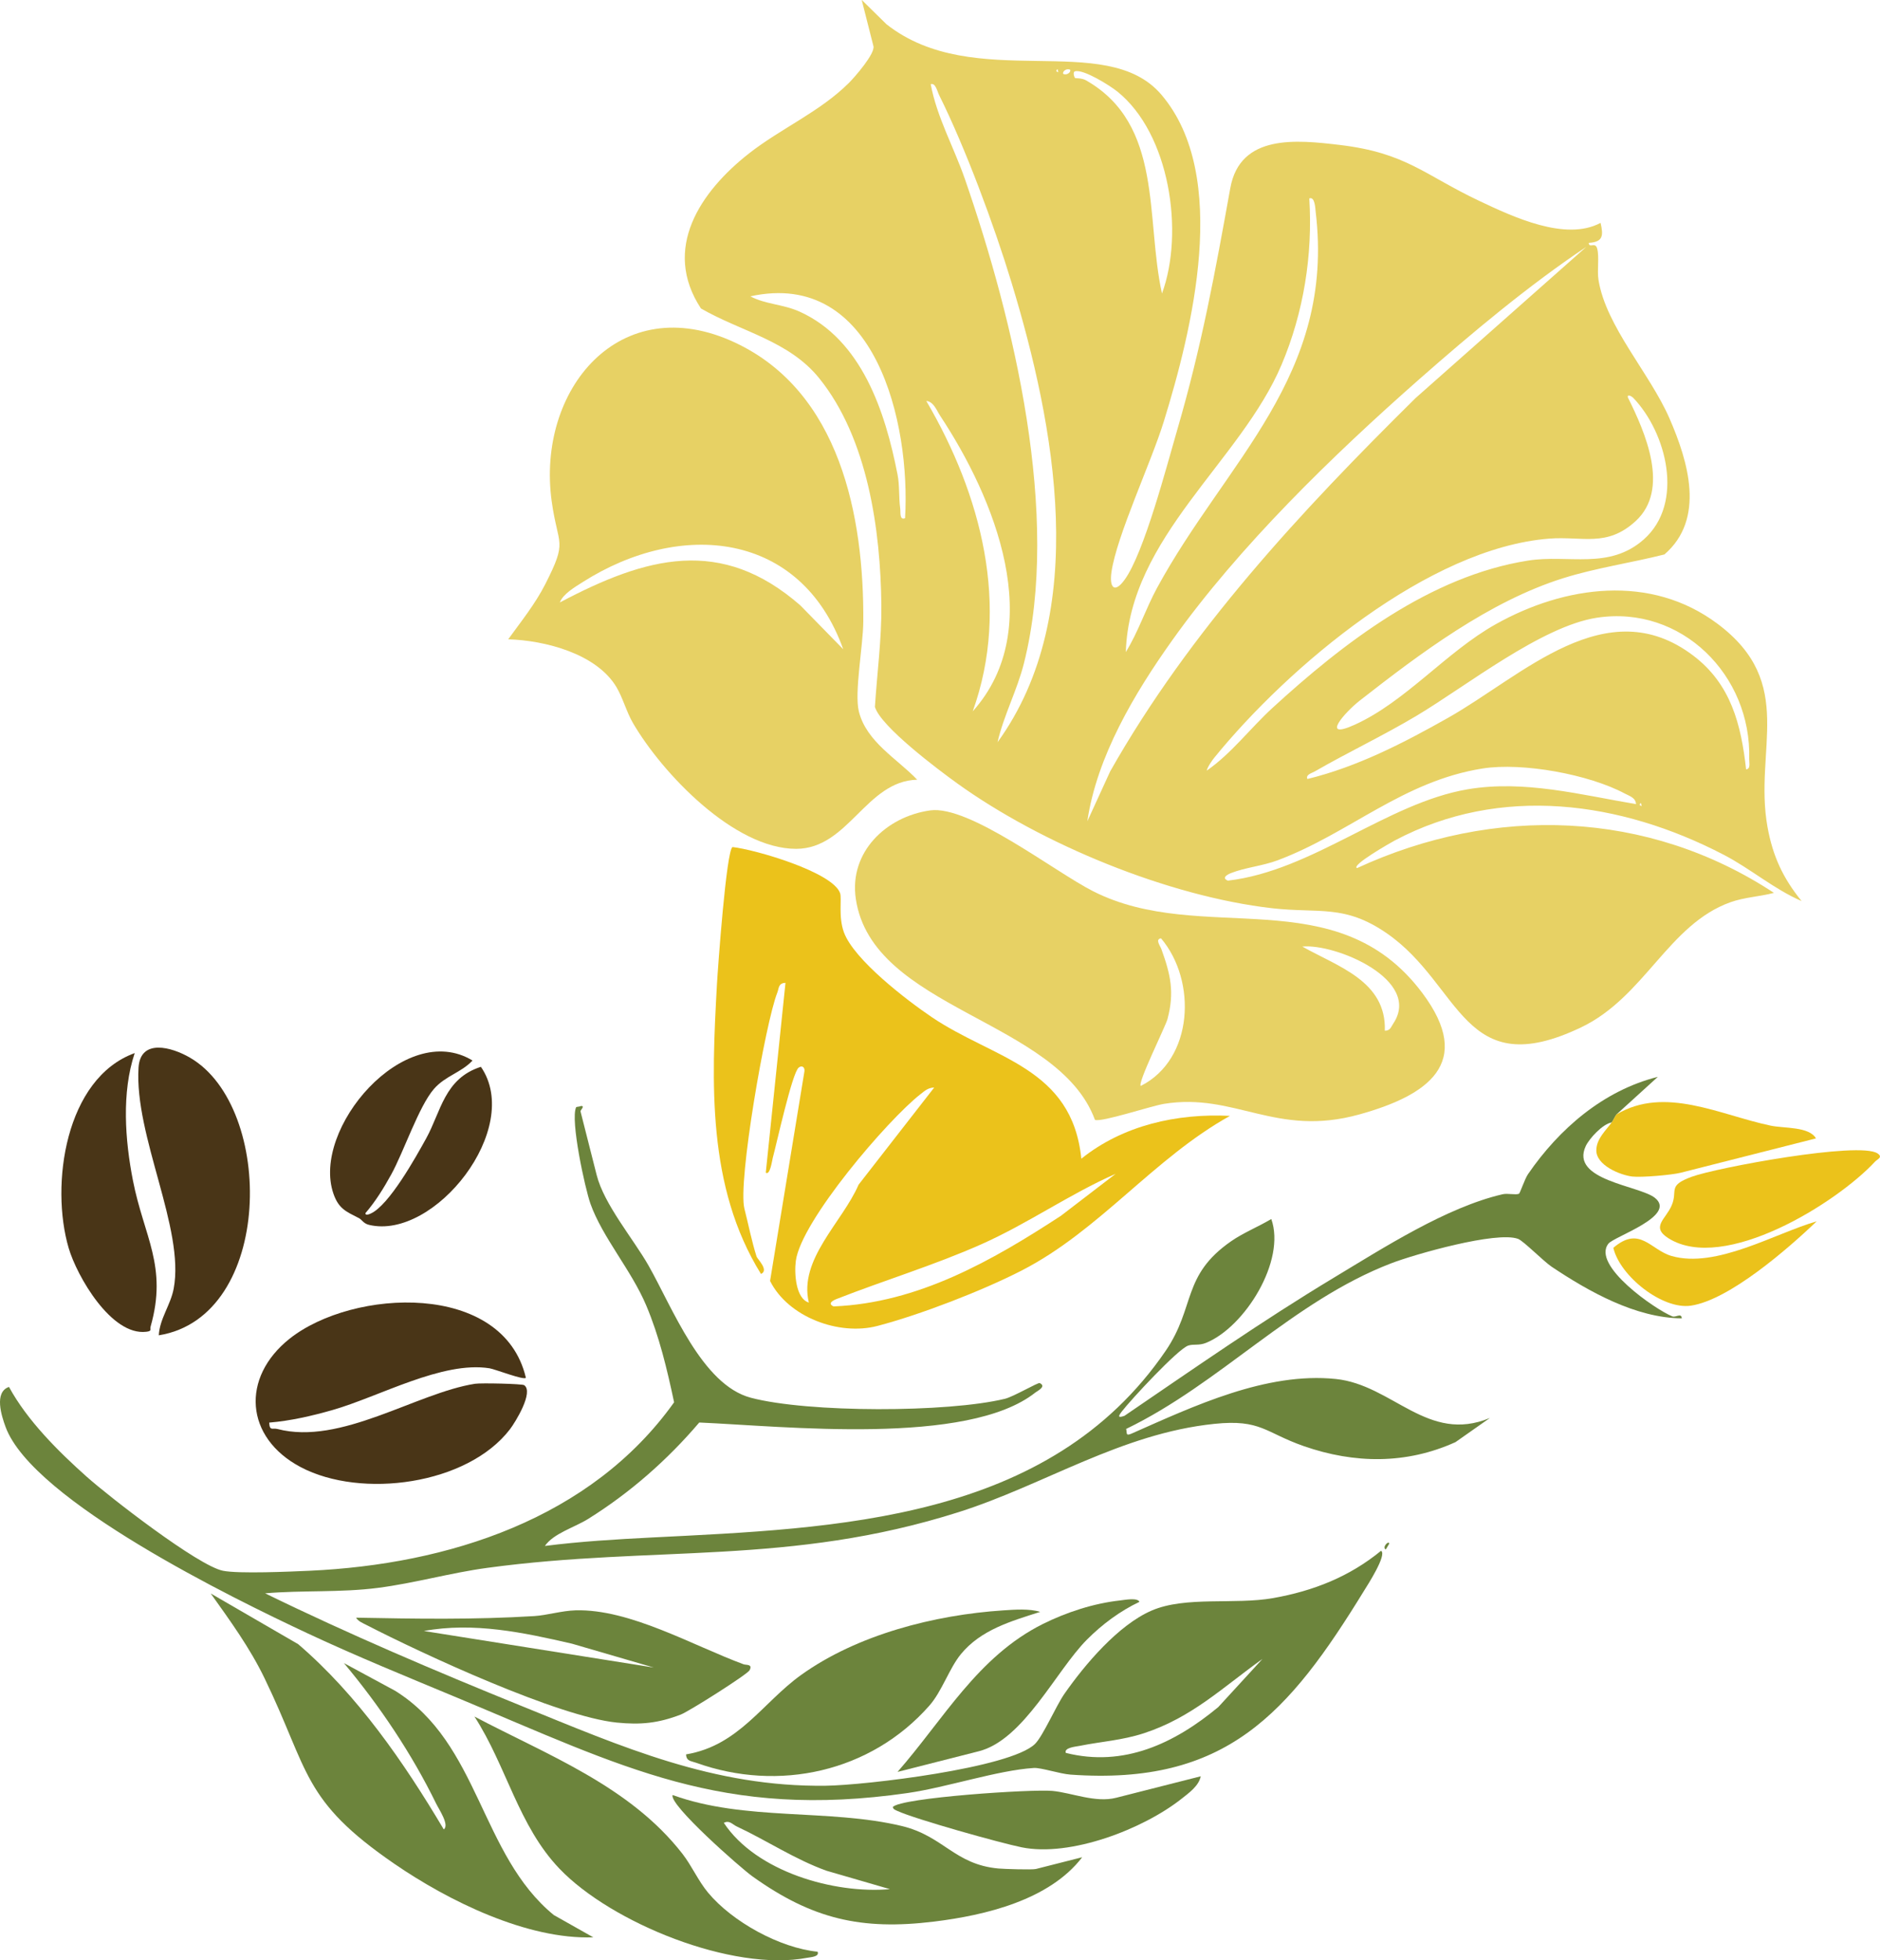
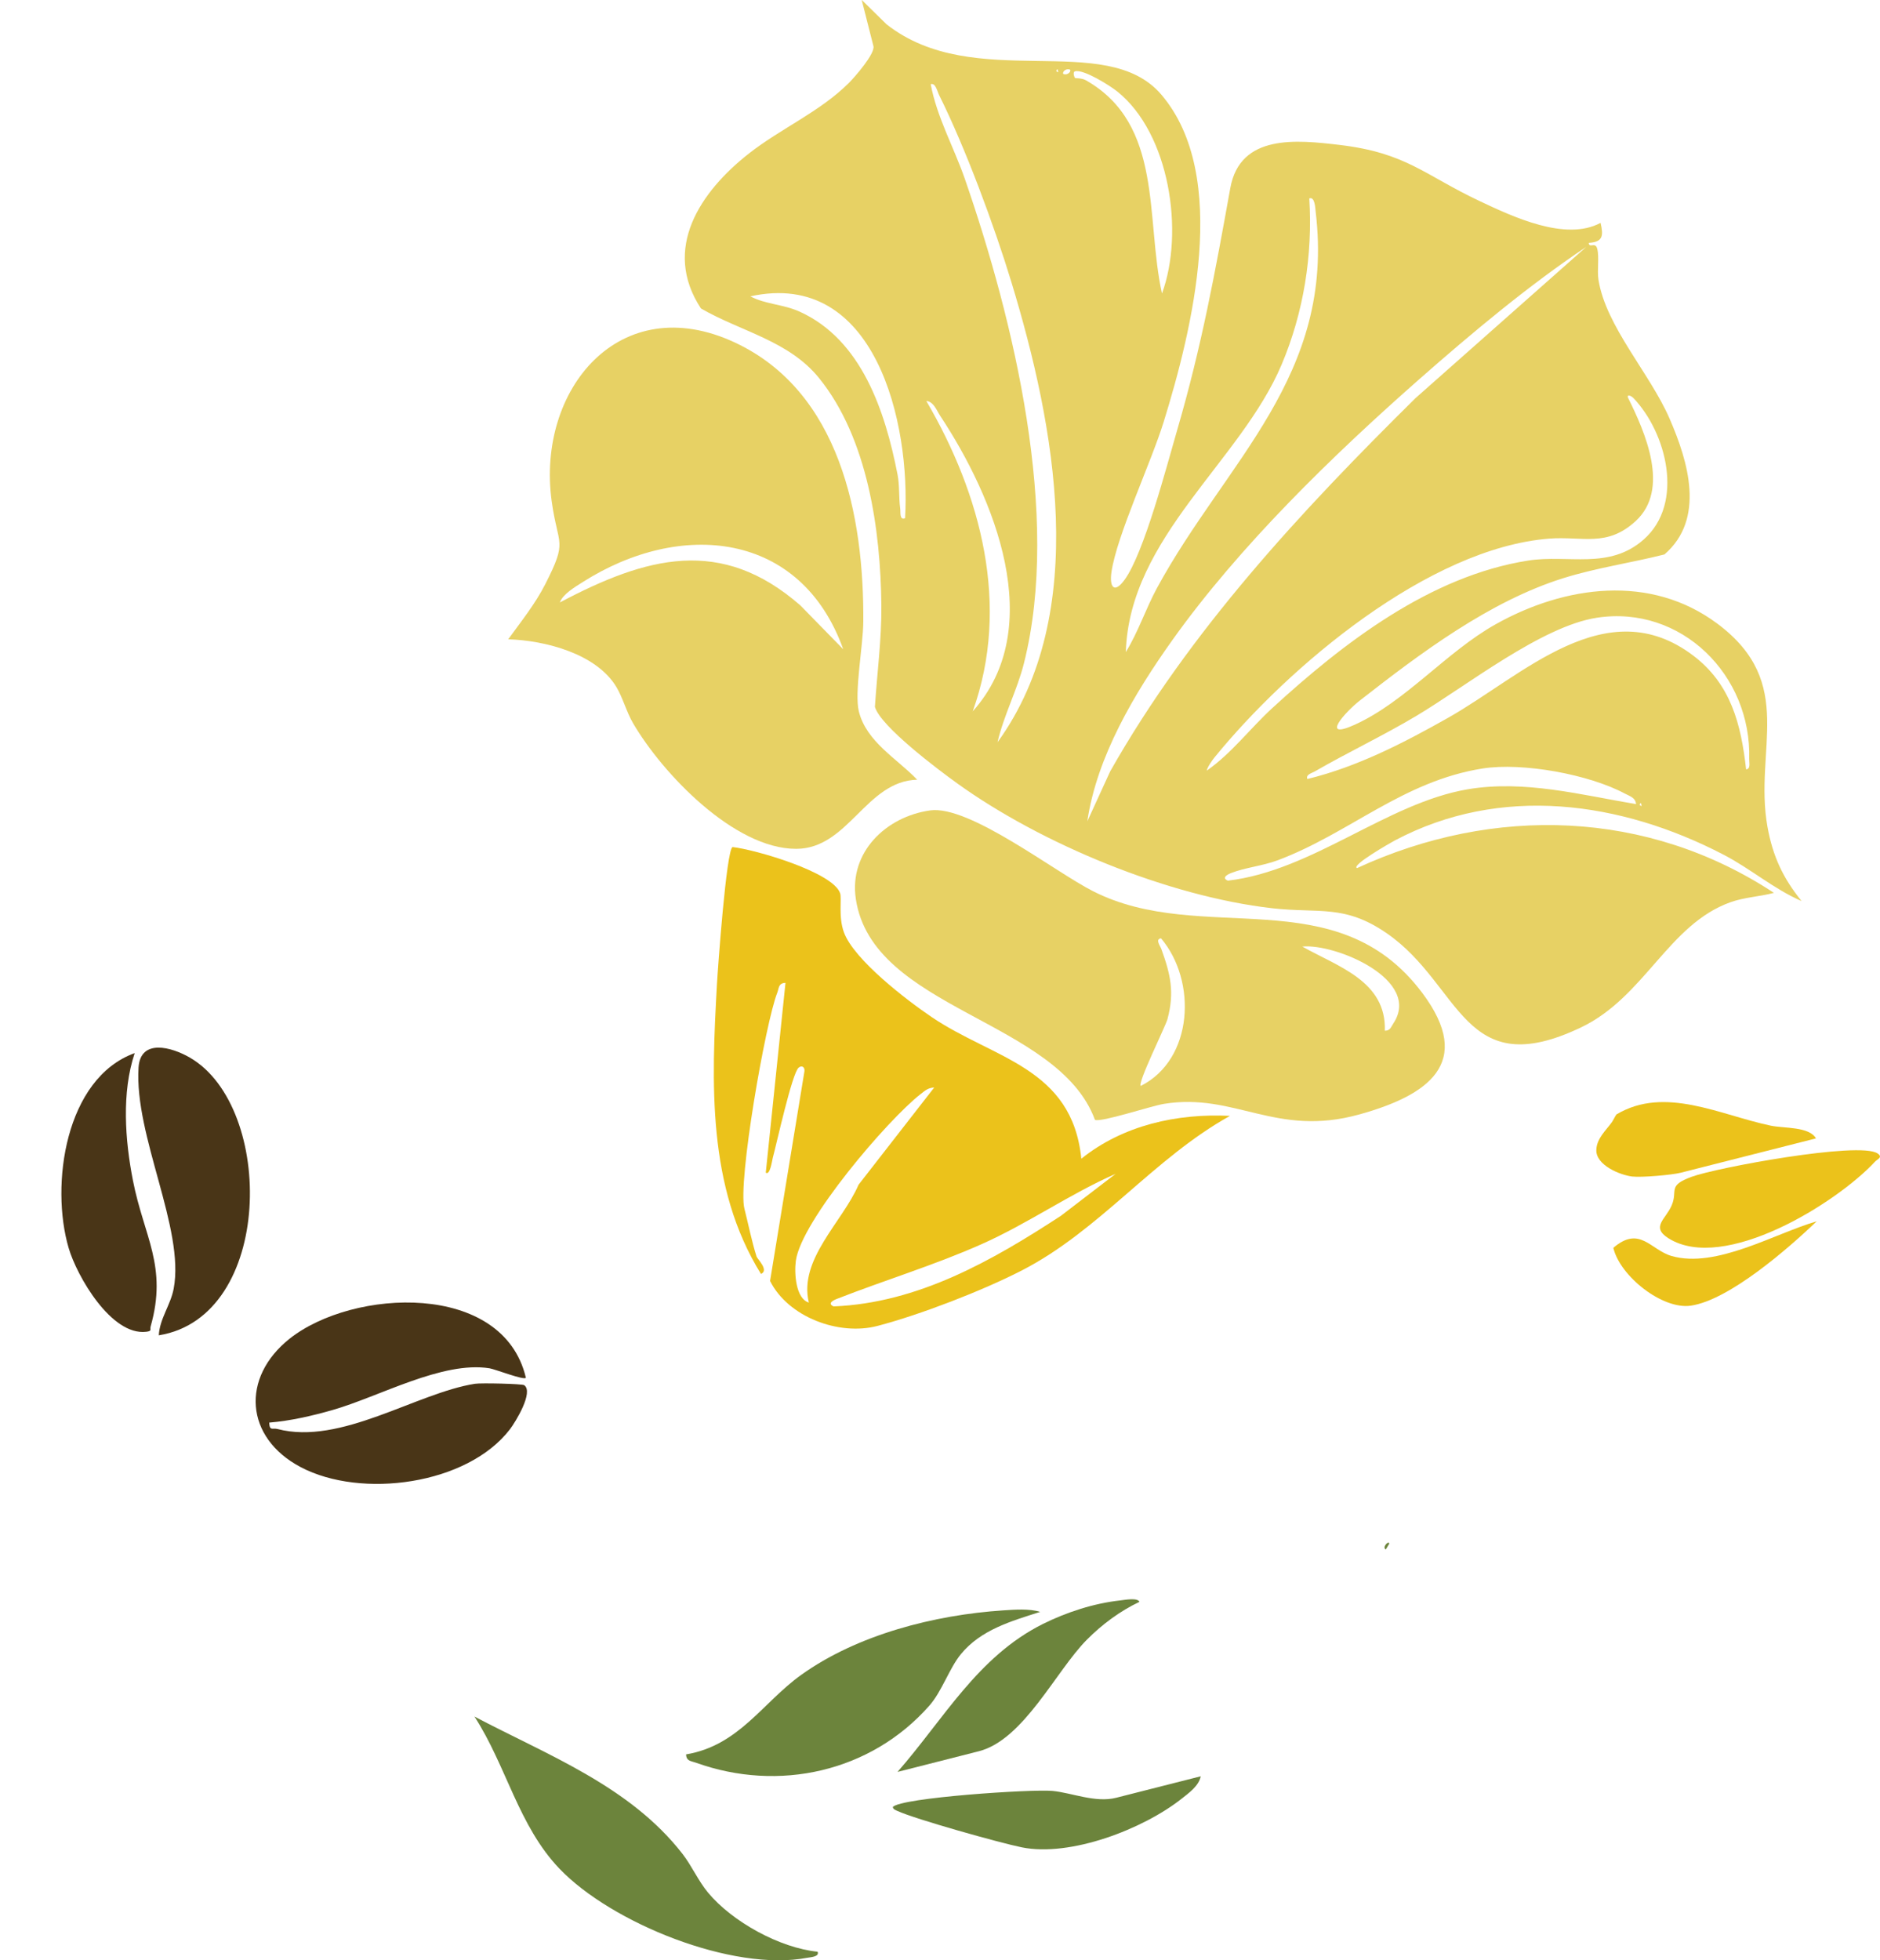
<svg xmlns="http://www.w3.org/2000/svg" id="Layer_2" data-name="Layer 2" viewBox="0 0 376.7 392.73">
  <defs>
    <style>      .cls-1 {        fill: #e7d164;      }      .cls-2 {        fill: #6c843c;      }      .cls-3 {        fill: #493517;      }      .cls-4 {        fill: #ebc21b;      }    </style>
  </defs>
  <g id="Layer_1-2" data-name="Layer 1">
    <g>
-       <path class="cls-2" d="M322.94,224.87c-1.83.31-4.5,3.23-5.21,4.76-3.17,6.84,10.72,7.87,13.85,10.34,4.55,3.6-8.15,7.75-9.29,9.18-3.46,4.33,9.38,13.2,12.78,14.57.72.29,1.83-.78,1.91.4-9.2-.06-18.62-5.35-26.09-10.35-1.62-1.09-5.64-5.17-6.71-5.57-4.29-1.6-20.73,3.09-25.41,4.89-19.75,7.58-34.29,24.1-53.13,33.19.25.74-.2,1.51,1.1.93,12.43-5.49,26.97-12.38,40.92-10.94,11.39,1.18,18.41,13.01,30.87,7.81l-6.89,4.84c-9.87,4.47-20.24,4.33-30.37.81-7.74-2.69-8.61-5.44-17.94-4.47-18.69,1.93-34.03,12.21-51.2,17.67-33.95,10.79-60.99,6.64-94.5,11.18-7.39,1-14.51,3.06-21.91,4.01-7.51.97-15.09.45-22.6,1.09,16.72,8.17,34.08,15.55,51.36,22.56,20.23,8.21,38.48,16.28,60.97,15.99,7.92-.1,36.96-3.54,41.92-8.36,1.6-1.56,4.23-7.64,5.9-10.04,4.12-5.91,10.8-13.81,17.5-16.7,6.81-2.93,16.62-1.13,24.31-2.49,8.08-1.43,15.3-4.28,21.64-9.48,1.27.75-2.75,6.95-3.4,8-15.11,24.61-27.64,39.07-58.83,36.84-2.11-.15-5.9-1.42-7.34-1.33-7.26.46-17.42,3.88-25.22,5.01-37.28,5.4-57.08-5.23-90.1-18.99-10.1-4.21-20.31-8.36-30.22-13-14.56-6.81-55.07-26.54-60.5-41.36-.79-2.15-2.36-6.95.69-8,3.67,6.74,9.85,12.89,15.58,18,4.49,4,22.28,17.82,27.29,18.83,3.14.64,13.55.17,17.36,0,27.71-1.27,56.37-10.37,73.04-33.75-1.41-6.62-2.96-13.19-5.59-19.41-2.97-7.05-8.79-13.66-11.18-20.39-1.08-3.05-4.07-16.78-2.86-19.31.05-.11.61-.08.94-.24.93-.12-.11.89-.07,1.04l3.24,12.77c1.5,5.92,7.33,12.77,10.37,18.1,4.83,8.48,10.7,23.94,20.53,26.53,11.46,3.03,39.45,2.99,50.9.21,1.76-.43,6.64-3.32,6.98-3.15,1.42.67-.47,1.58-.87,1.89-13.59,10.79-50.39,6.74-67.35,6.01-6.41,7.52-13.87,14.08-22.27,19.32-2.78,1.73-6.93,2.89-8.66,5.41,7.04-.9,14.26-1.33,21.35-1.69,37.11-1.87,79.63-3.19,103.02-37.38,6.05-8.85,3.19-15.08,13.15-21.99,2.44-1.69,5.47-2.91,8.03-4.44,2.97,8.36-5.3,21.65-13.07,24.81-1.45.59-2.47.19-3.56.54-2.05.65-11.56,10.91-13.33,13.22-.75.98-.8,1.33.54.86,13.81-9.41,27.6-19.03,41.93-27.66,9.97-6,22.59-14.13,33.84-16.73,1.04-.24,2.57.19,3.28-.1.2-.08,1.15-2.97,1.81-3.93,6.23-9.08,15.11-16.76,26.01-19.49l-8.28,7.53c-.36.5-.6,1.1-.95,1.6ZM213.56,351.18c11.61,2.92,21.76-1.89,30.56-9.19l8.85-9.64c-7.94,5.68-14.13,11.73-23.73,14.88-4.43,1.45-8.6,1.67-12.95,2.55-.7.14-3.13.34-2.73,1.4Z" />
      <path class="cls-1" d="M101.83,128.08c2.6-3.59,5.39-7.05,7.42-11.03,4.57-8.98,2.57-7.46,1.3-16.57-3.11-22.38,13.61-42.65,36.72-31.85,21.03,9.84,25.87,34.78,25.71,55.95-.04,4.81-1.82,14.18-.89,17.95,1.52,6.11,7.64,9.44,11.69,13.68-10.26.25-13.77,13.83-24.24,13.85-12.46.02-26.87-15.18-32.71-25.2-1.32-2.27-2.01-5.01-3.31-7.2-4-6.7-14.3-9.36-21.69-9.58ZM112.19,120.69c17.37-9.18,32.29-13.28,48.18.6l8.59,8.78c-8.48-23.67-32.56-25.95-52.22-13.44-1.48.94-3.94,2.37-4.56,4.06Z" />
      <path class="cls-4" d="M151.58,251.72c.16.51,2.58,2.77.9,3.51-10.83-17.44-9.92-38.37-8.82-58.09.19-3.3,1.88-26.81,3.12-27.44,4.54.5,20.06,5.01,21.55,9.23.38,1.09-.38,4.73.77,7.86,2.02,5.5,12.58,13.59,17.56,16.96,12.42,8.42,28.14,10.03,30.01,28.39,8.37-6.72,19.2-9.11,29.78-8.58-15.33,8.52-26.14,22.99-41.77,31-7.92,4.06-20.27,8.83-28.85,11.08-7.74,2.03-17.92-1.78-21.53-9.01l6.89-42.02c.1-.85-.55-1.25-1.18-.7-1.31,1.15-4.4,15.24-5.17,18.07-.13.48-.54,3.58-1.4,2.96l3.95-38.03c-1.46.05-1.28,1.05-1.65,1.99-2.36,5.96-7.94,37.9-6.58,43.25.8,3.14,1.46,6.52,2.43,9.58ZM167.04,261.73c16.92-.69,31.74-9.14,45.56-18.17l10.94-8.39c-9.24,4.06-17.57,9.96-26.88,14.1-9.42,4.19-19.39,7.2-28.99,10.96-.84.33-1.9.93-.63,1.51ZM187.19,217.88c-1.26.05-1.86.64-2.76,1.34-6.54,5.1-23.93,25.41-24.97,33.4-.33,2.5-.01,7.57,2.61,8.34-2.08-8.66,6.72-16.1,9.97-23.62l15.14-19.45Z" />
      <path class="cls-1" d="M272.33,223.28c-16.68,4.63-24.88-4.43-39.09-2.13-2.57.41-12.52,3.73-13.84,3.21-7.39-20.12-44.63-22.05-47.92-44.29-1.38-9.35,6.07-16.47,14.89-17.71,7.84-1.1,24.85,12.23,32.65,16.19,21.85,11.09,48.73-2.61,65.96,20.37,10.55,14.07,1.08,20.55-12.64,24.36ZM277.48,206.5c1.1-.02,1.2-.7,1.69-1.43,5.85-8.76-11.58-16.08-18.22-15.43,7.11,4.02,16.86,6.9,16.53,16.86ZM228.6,217.55c10.56-5.35,11.26-21.04,4.04-29.56-1.23.17-.18,1.47.07,2.16,1.83,5.06,2.67,8.66,1.21,14.05-.39,1.45-6.1,12.94-5.33,13.36Z" />
      <path class="cls-3" d="M105.38,276.02c-.3.58-6.18-1.71-7.28-1.89-9.49-1.51-22.1,5.69-31.51,8.37-4.15,1.18-8.35,2.15-12.65,2.51.09,1.75.65,1.02,1.65,1.28,12.69,3.33,27.82-7.21,39.58-9.06,1.22-.19,9.46,0,9.86.28,1.97,1.37-1.78,7.43-2.84,8.82-8.53,11.15-29.79,13.99-41.92,7.61-11.24-5.92-12.02-17.97-2.24-25.74,12.68-10.06,42.78-11.54,47.34,7.82Z" />
-       <path class="cls-2" d="M216.83,372.1c-6.56,8.54-19.33,11.61-29.63,12.87-14.64,1.8-24.46-.51-36.39-9.02-2.45-1.74-16.85-14.44-16.03-16.33,14.45,5.26,31.34,2.71,45.92,6.21,8.38,2.02,10.53,7.69,19.33,8.51,1.19.11,6.81.28,7.53.1l9.26-2.35ZM145.03,365.19c6.48,9.79,22.08,14.27,33.29,13.29l-12.71-3.69c-6.35-2.28-11.96-6.06-18.02-8.89-.87-.41-1.43-1.29-2.56-.7Z" />
      <path class="cls-2" d="M137.47,351.48c10.56-1.76,15.33-10.36,22.99-15.87,11.28-8.12,26.81-12.08,40.55-12.98,2.24-.15,5.28-.38,7.41.3-5.77,1.85-11.85,3.56-15.87,8.45-2.35,2.86-3.8,7.46-6.33,10.33-11.72,13.31-30.2,17.39-46.76,11.44-.96-.35-1.93-.28-1.99-1.66Z" />
-       <path class="cls-2" d="M71.35,324.09c11.96.23,23.74.42,35.71-.32,2.56-.16,5.47-1.07,8.27-1.15,10.89-.3,23.44,7.04,33.67,10.81.52.19,1.88-.08,1.19,1.2-.45.84-12.14,8.24-13.8,8.88-4.54,1.74-8.05,2.07-12.77,1.6-11.74-1.16-38.95-13.76-50.18-19.55-.72-.37-1.7-.75-2.1-1.48ZM84.94,326.76l46.06,7.32-16.4-4.78c-9.66-2.23-19.7-4.38-29.66-2.54Z" />
      <path class="cls-3" d="M31.82,267.51c.17-3.31,2.36-6.05,2.98-9.33,2.27-12.01-7.91-30.57-7.04-44.3.37-5.85,6.62-4.14,10.33-1.97,17.03,9.93,16.76,51.91-6.27,55.61Z" />
-       <path class="cls-3" d="M71.85,244.01c-2.44-1.26-3.98-1.81-5.03-4.84-4.51-12.97,14.28-34.97,27.86-26.7-2.26,2.42-5.45,3.07-7.73,5.69-3.03,3.49-6.04,12.57-8.56,17.14-1.5,2.73-3.14,5.39-5.18,7.76.03.51.68.24,1.04.08,3.68-1.61,9.06-11.3,11.14-15.06,2.98-5.4,3.65-12.01,10.97-14.35,8.5,12.32-9.29,34.77-22.39,31.67-1.16-.27-1.42-1.04-2.13-1.41Z" />
      <path class="cls-3" d="M26.99,210.98c-2.64,7.91-1.94,17.42-.35,25.54,2.2,11.23,6.97,17.16,3.55,29.2-.19.65.34.95-.89,1.09-7,.84-13.89-11.15-15.54-16.77-3.72-12.64-.69-34.02,13.23-39.06Z" />
      <path class="cls-4" d="M376.19,231.07c1.18.78-.03,1.17-.46,1.63-7.74,8.37-30.3,22.36-41.4,15.39-3.62-2.28-.57-3.8.62-6.58,1.31-3.04-.94-3.93,4.01-5.75,4.98-1.83,33.54-7.12,37.23-4.69Z" />
      <path class="cls-2" d="M179.84,354.99c9.24-10.55,16.06-23.1,29.07-29.61,4.77-2.38,10.24-4.16,15.51-4.74.83-.09,3.54-.62,3.89.28-3.92,1.86-7.46,4.5-10.52,7.57-6.21,6.24-12.66,20.07-21.66,22.36l-16.29,4.14Z" />
      <path class="cls-2" d="M240.59,355.88c-.38,1.92-2.37,3.33-3.84,4.49-7.7,6.09-22.27,11.7-32.02,9.73-4.34-.88-21.34-5.64-24.94-7.3-.39-.18-.85-.33-.89-.78,1.55-1.87,27.93-3.62,32.01-3.22,3.85.37,8.58,2.43,12.74,1.37l16.93-4.3Z" />
      <path class="cls-4" d="M323.89,223.27c9.72-5.8,20.74.12,30.93,2.25,2.68.56,7.69.15,9.05,2.55l-27.15,6.89c-1.69.43-7.81.97-9.66.75-2.48-.3-7.3-2.28-7.2-5.33.07-2.3,1.93-3.91,3.08-5.51.36-.5.59-1.1.95-1.6Z" />
      <path class="cls-4" d="M323.26,250c5.31-4.56,7.46.42,11.68,1.63,8.93,2.56,20.67-4.52,29.08-6.95-5.66,5.41-17.5,15.76-25.21,16.9-5.72.85-14.24-5.95-15.54-11.58Z" />
-       <path class="cls-2" d="M42.24,319.25l17.51,10.15c11.9,10.2,21.2,23.7,29.17,37.11,1.2-.87-1.01-4.09-1.53-5.17-4.86-9.97-11.37-19.66-18.48-28.15l10.25,5.54c16.95,10.52,17.06,32.87,31.81,44.94l7.91,4.46c-13.22.48-28.96-7.25-39.79-14.68-18.69-12.82-17.04-18.54-26.09-37.24-2.96-6.12-6.86-11.46-10.77-16.96Z" />
      <path class="cls-2" d="M163.82,391.01c.44,1.02-1.38,1.09-2.08,1.22-14.96,2.86-39.21-6.98-49.6-17.81-8.28-8.63-10.64-20.58-17.07-30.52,14.73,7.77,31.12,13.94,41.66,27.48,1.88,2.42,3.16,5.4,5.13,7.78,4.87,5.86,14.39,11.1,21.96,11.85Z" />
      <path class="cls-2" d="M277.67,310.43c-.79-.41.55-1.87.71-1.19l-.71,1.19Z" />
      <path class="cls-1" d="M172.68,0l4.96,4.87c17.64,13.87,43.91,1,55.06,14.09,13.88,16.28,6.14,47.21.48,65.53-2.53,8.19-9.4,22.79-10.47,30.09-.45,3.06.55,4.44,2.63,1.57,3.92-5.4,8.47-22.92,10.55-30.05,4.9-16.8,7.56-31.42,10.63-48.43,1.97-10.88,13.33-9.65,21.93-8.63,13.36,1.59,16.9,5.99,28.02,11.24,6.69,3.16,17.25,8.14,24.24,4.37.6,2.57.5,3.84-2.38,4.01.14,1.21,1.34-.34,1.72,1.21.42,1.7-.06,4.29.24,6.18,1.48,9.34,10.28,18.71,14.23,27.78,3.77,8.66,7.22,20.14-1.01,27.25-6.69,1.69-13.65,2.68-20.26,4.75-14.81,4.64-28.65,15.04-40.79,24.53-2.93,2.29-8.06,8.03-1,4.83,10.22-4.64,18.31-14.55,28.19-20.1,13.88-7.8,31.09-10.17,44.52-.1,15.9,11.91,7.22,25.16,9.98,40.64,1.05,5.88,3.11,10.3,6.84,14.89-5.53-2.38-10.22-6.48-15.62-9.28-20.59-10.71-44.69-14.11-65.9-2.85-.81.43-8.85,5.01-7.56,5.53,27.42-12.66,58.25-11.69,83.54,4.96-2.86.76-5.85.86-8.7,1.87-12.43,4.43-17.18,18.95-29.89,25.05-23.76,11.39-23.94-8.37-38.93-18.78-8.52-5.91-13.61-3.99-23.02-5.06-20.82-2.38-46.21-12.84-63.17-25.06-3.72-2.68-15.29-11.35-16.43-15.28.43-6.76,1.35-13.51,1.29-20.3-.15-15.11-2.72-33.5-12.47-45.56-6.08-7.52-15.58-9.29-23.68-13.96-7.88-11.99-.09-23.44,9.63-31.06,6.42-5.03,14.18-8.32,20.01-14.12,1.2-1.2,5.29-5.89,4.92-7.38l-2.35-9.26ZM328.95,161.49l-.16-.64c-.36.32-.31.53.16.64ZM246.04,176.43c16.95-1.97,31.86-15.55,48.04-18.3,11.34-1.92,22.69,1.12,33.74,2.97-.1-1.3-1.3-1.61-2.26-2.12-7.15-3.83-20.46-6.28-28.47-5.02-16.01,2.53-26.68,12.99-41.07,18.39-3.07,1.15-6.55,1.45-9.37,2.57-.9.36-1.86.99-.62,1.51ZM261.95,156.07c9.97-2.42,19.28-7.22,28.17-12.24,15-8.46,31.74-25.7,49.18-12.47,7.53,5.71,9.57,13.78,10.57,22.78.96-.09.6-1.35.62-2.06.51-16.81-13.61-30.91-30.52-28.32-11.06,1.69-26.15,13.68-36.08,19.61-6.68,3.99-13.71,7.3-20.42,11.17-.61.35-1.89.65-1.51,1.53ZM317.85,49.46c-11.57,7.73-22.93,17.25-33.42,26.47-17.38,15.3-36.15,33.52-49.57,52.38-7.53,10.58-15.09,23.25-16.99,36.23l4.58-10c15.93-28.15,38.25-52.13,61.16-74.76l34.24-30.32ZM241.8,154.39c4.94-3.43,8.68-8.44,13.12-12.52,14.23-13.04,31.61-26.46,51.25-29.56,8.08-1.28,16.24,1.92,23.2-4.24,8.21-7.27,4.55-21.44-2.14-28.39-.25-.26-1.22-.82-1.05-.06,3.49,7.02,8.5,18.39,1.57,24.77-5.78,5.32-10.68,3-17.34,3.52-24.12,1.89-52.22,25.61-67.06,43.84-.45.55-1.41,1.92-1.55,2.63ZM186.49,16.88c1.25,6.65,4.66,12.66,6.85,18.99,9.78,28.24,19.27,67.48,11.83,97.01-1.37,5.44-4.04,10.39-5.29,15.82,18.73-25.85,11.48-63.53,2.8-92.1-3.45-11.36-9.24-26.99-14.51-37.56-.35-.7-.72-2.52-1.68-2.17ZM185.6,80.32c10.99,18.78,16.89,41.08,9.31,62.19,15.05-16.82,4.3-42.84-6.5-59.17-.72-1.09-1.33-2.89-2.81-3.01ZM262.35,39.76c.7,11.33-1.13,22.83-5.55,33.29-8.22,19.43-30.49,34.53-31.22,57.59,2.49-4.02,3.99-8.67,6.24-12.82,13.82-25.46,35.77-42.52,31.8-75.41-.08-.7-.14-3.07-1.27-2.66ZM150.35,59.37c3.06,1.62,6.52,1.56,9.84,3.05,12.51,5.63,17.2,20.11,19.65,32.64.44,2.23.23,4.59.54,6.83.1.72-.19,2.37.97,1.93,1.13-18.92-5.88-49.96-31-44.45ZM215.42,15.64c.09.06,1.32-.03,2.16.44,15.59,8.85,11.91,27.71,15.25,42.72,4.51-12.29,1.54-32.07-8.97-40.48-1.5-1.2-6.71-4.47-8.44-4.04-.56.14-.13,1.26,0,1.36ZM213.18,14.86c1.01.23,1.6-.84,1.11-.95-1.01-.23-1.6.84-1.11.95ZM212.06,14.47l-.16-.64c-.36.32-.31.53.16.64Z" />
    </g>
  </g>
</svg>